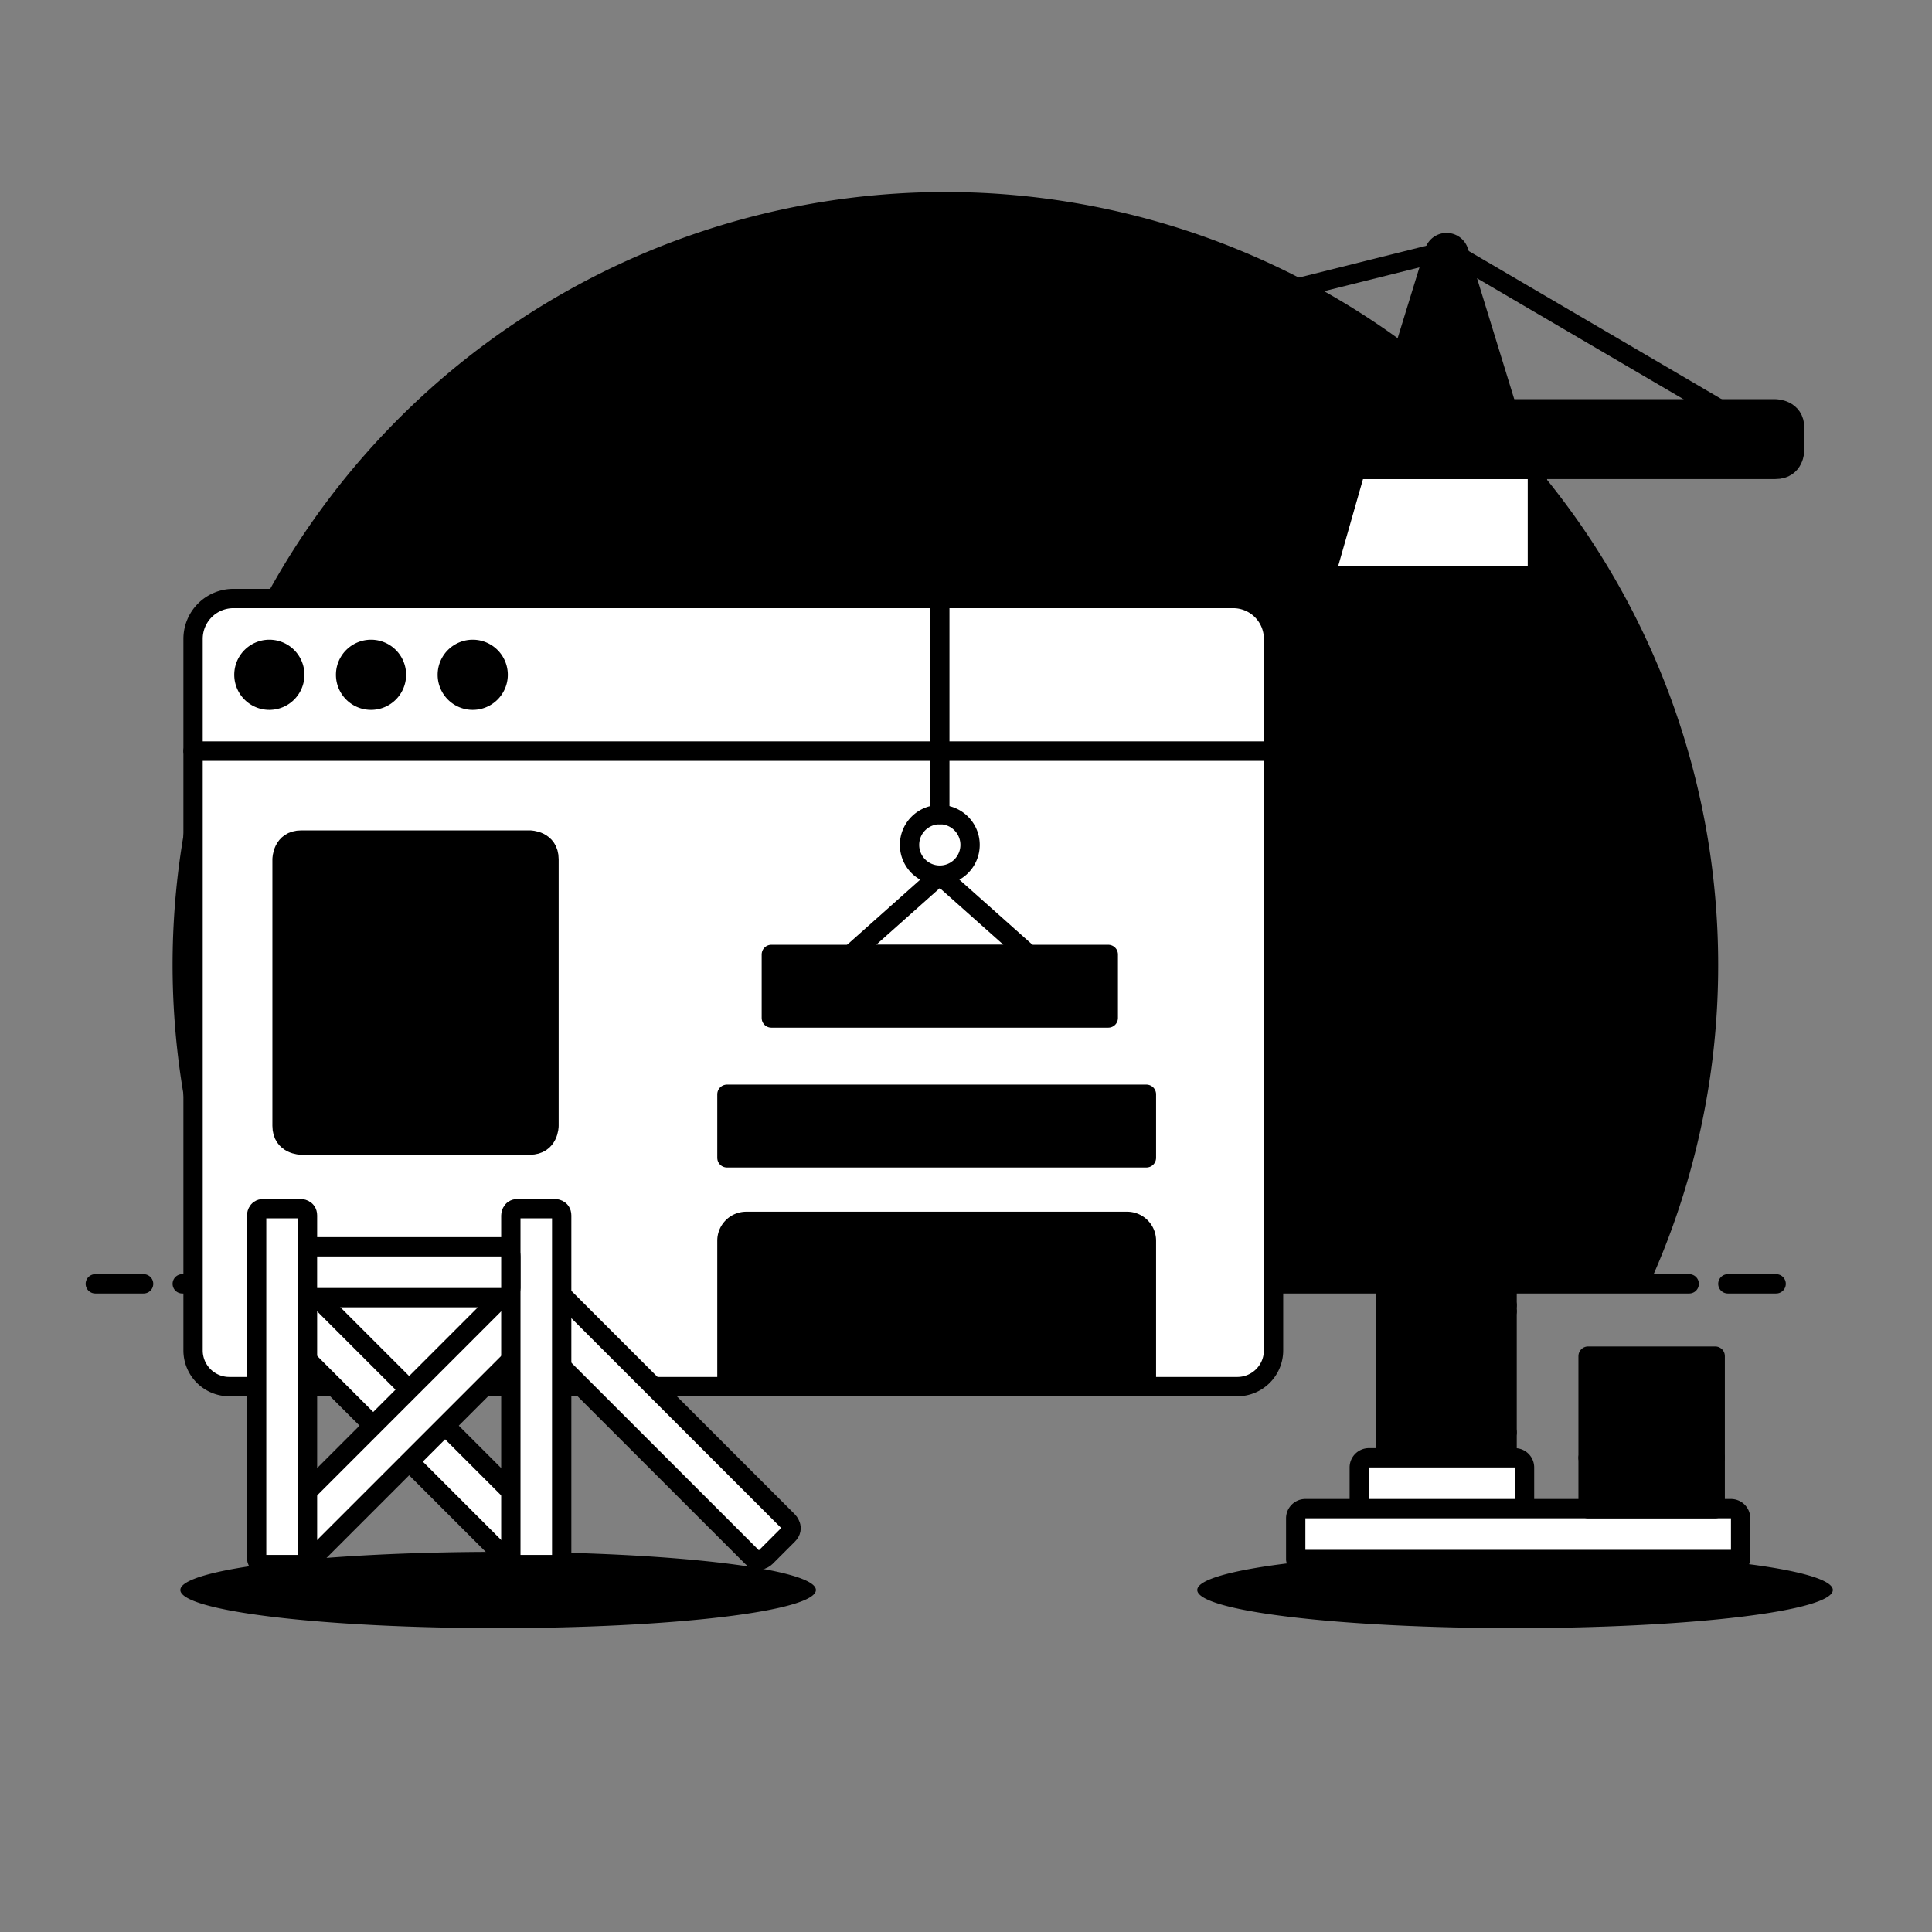
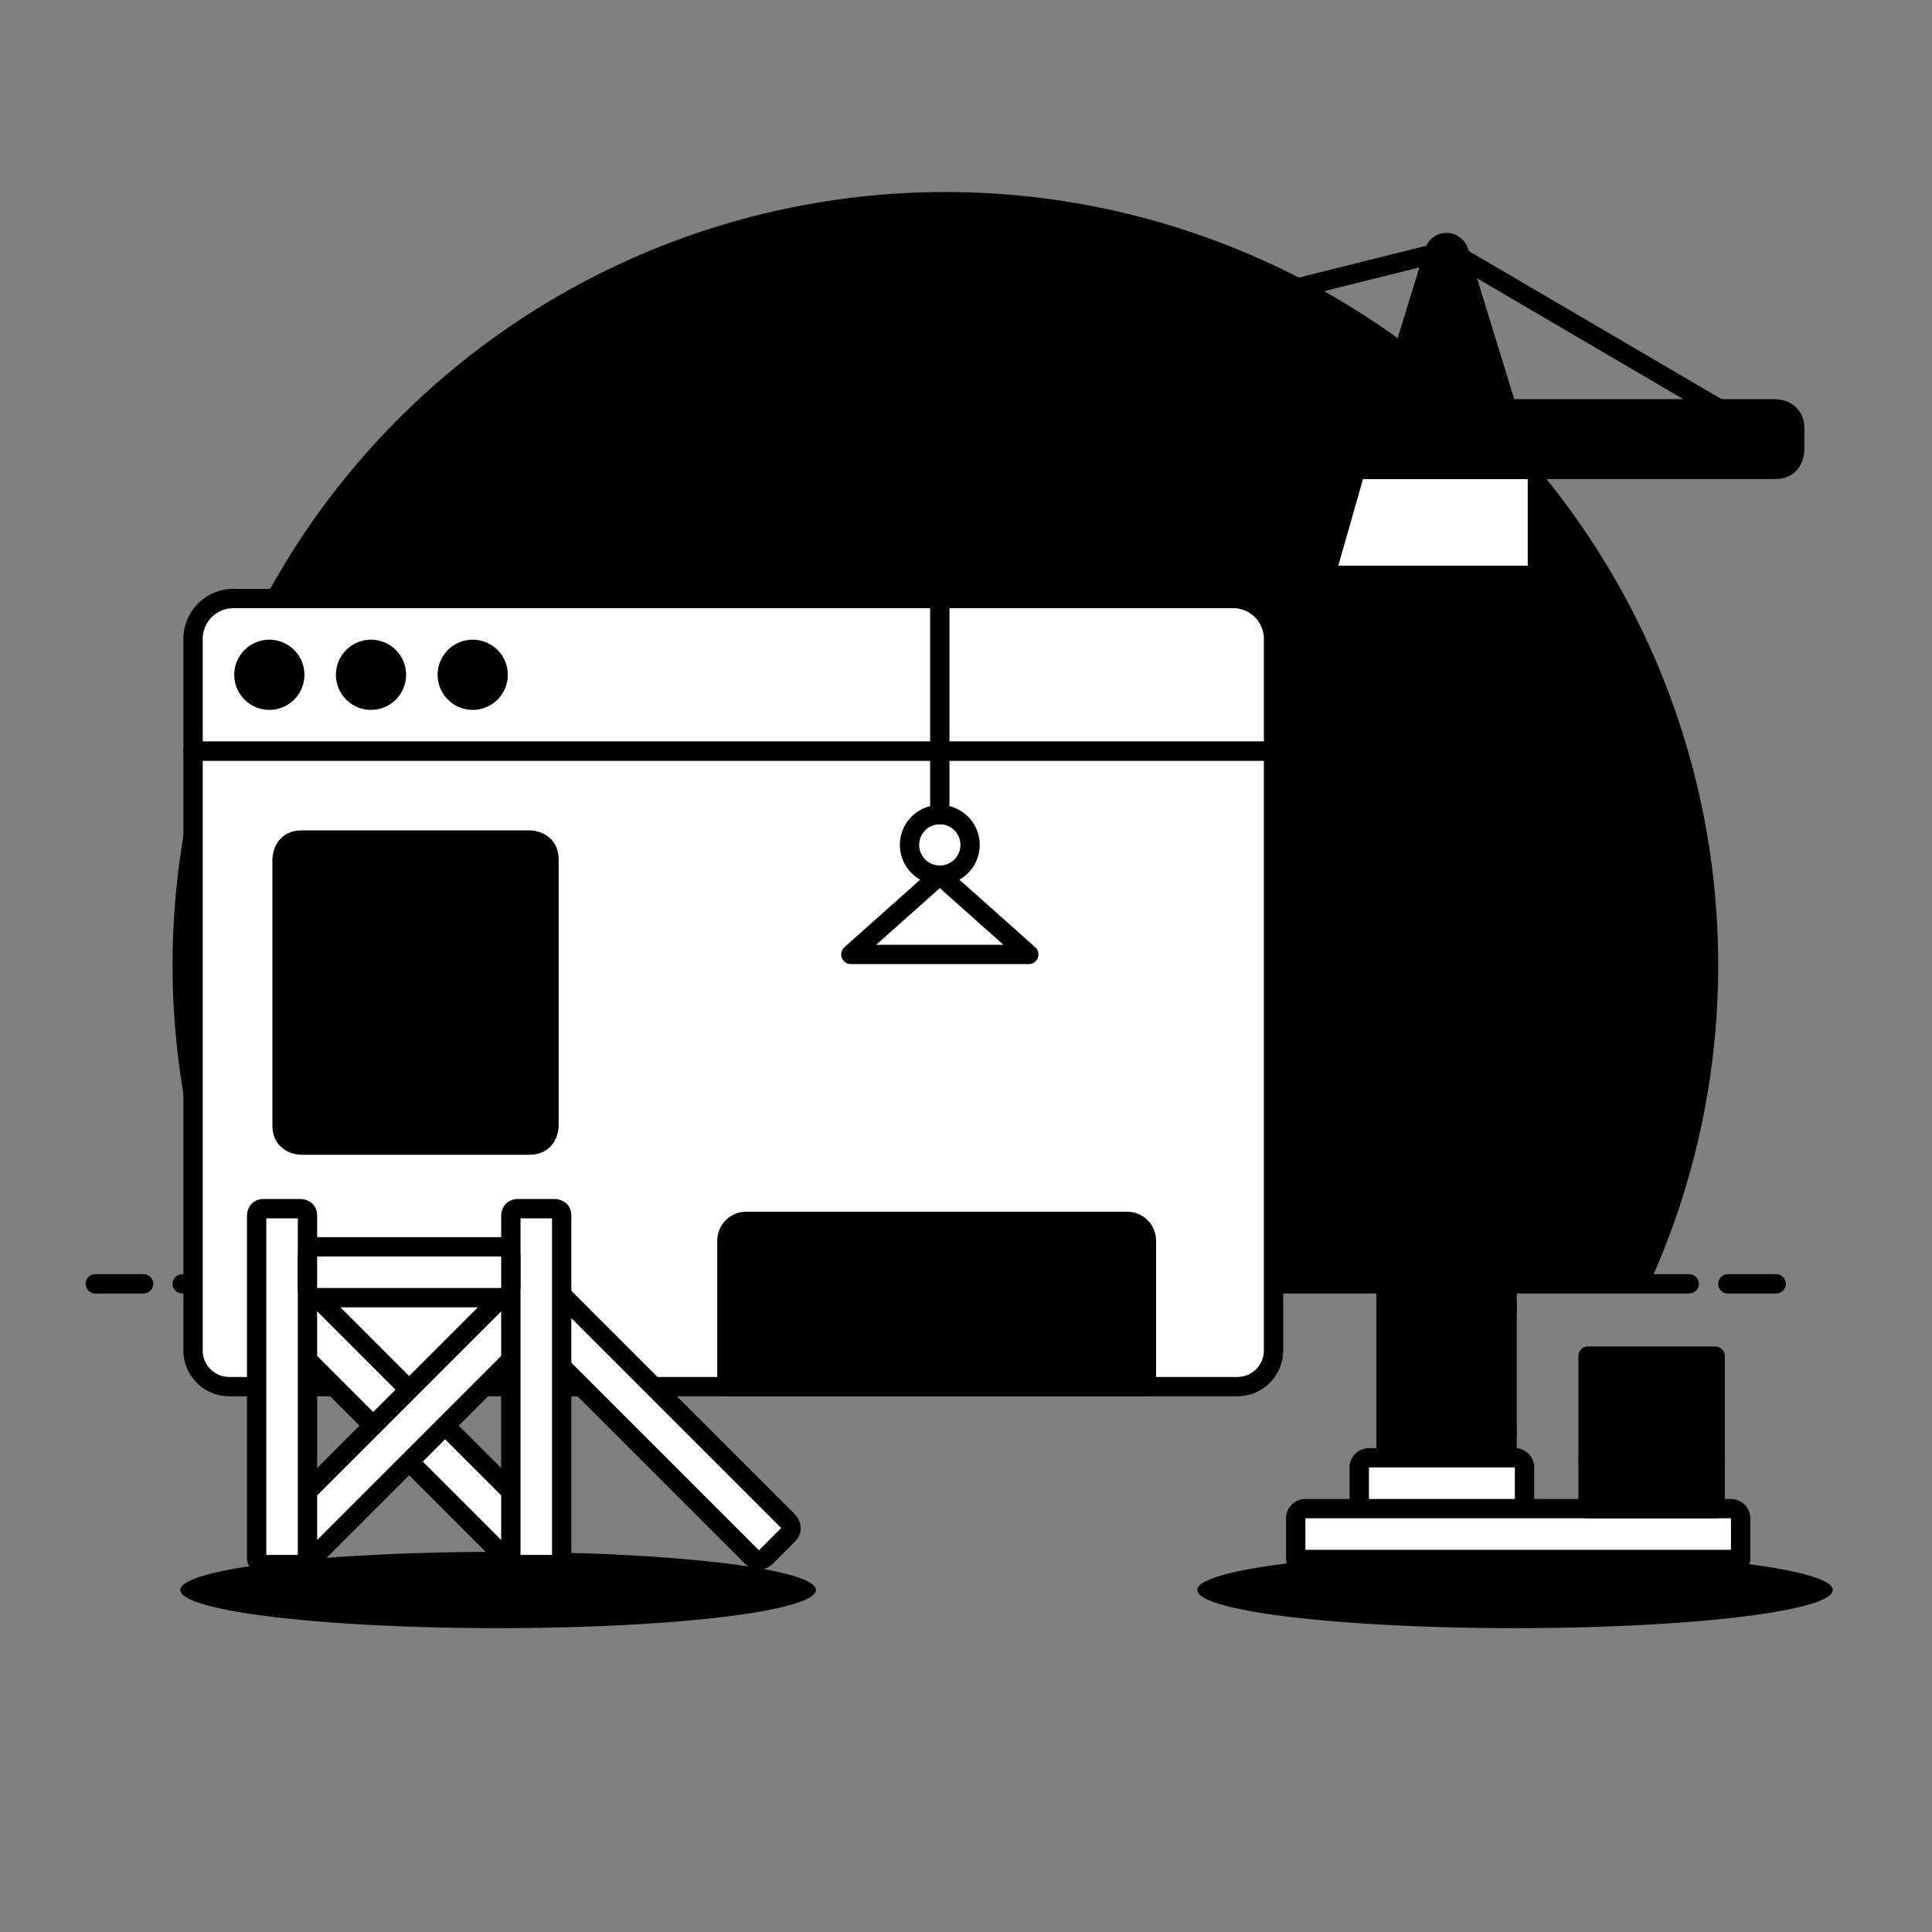
<svg xmlns="http://www.w3.org/2000/svg" viewBox="0 0 100 100" id="App-Building-2--Streamline-Ux" height="100" width="100">
  <rect x="0" y="0" width="100" height="100" fill="#808080" stroke="none" />
  <desc>App Building 2 Streamline Illustration: https://streamlinehq.com</desc>
  <path d="M88.933 49.951a40 40 0 1 0 -76.433 16.5h72.869a39.829 39.829 0 0 0 3.564 -16.5z" fill="#00000000" stroke-width="1" />
  <path d="M9.433 66.451h78m-82.5 0h2.5m82 0h2.5" stroke-linecap="round" stroke="#000000" stroke-linejoin="round" fill="none" stroke-width="1" />
  <path fill="#00000000" d="M61.97 82.298a16.448 1.974 0 1 0 32.896 0 16.448 1.974 0 1 0 -32.896 0" stroke-width="1" />
  <path fill="#00000000" d="M9.335 82.298a16.448 1.974 0 1 0 32.896 0 16.448 1.974 0 1 0 -32.896 0" stroke-width="1" />
  <path d="M64.044 71.771H11.866A1.874 1.874 0 0 1 9.993 69.9V38.874h55.925V69.9a1.873 1.873 0 0 1 -1.874 1.871z" fill="#ffffff" stroke-linecap="round" stroke="#000000" stroke-linejoin="round" stroke-width="1" />
  <path d="M65.918 38.874H9.993v-5.806a2.089 2.089 0 0 1 2.089 -2.089h51.747a2.089 2.089 0 0 1 2.089 2.089z" fill="#ffffff" stroke-width="1" />
  <path d="M65.918 38.874H9.993v-5.806a2.089 2.089 0 0 1 2.089 -2.089h51.747a2.089 2.089 0 0 1 2.089 2.089z" stroke-linecap="round" stroke="#000000" stroke-linejoin="round" fill="none" stroke-width="1" />
  <path fill="#0000003d" stroke-linecap="round" stroke="#000000" stroke-linejoin="round" d="M12.625 34.927a1.316 1.316 0 1 0 2.632 0 1.316 1.316 0 1 0 -2.632 0" stroke-width="1" />
  <path fill="#0000003d" stroke-linecap="round" stroke="#000000" stroke-linejoin="round" d="M17.888 34.927a1.316 1.316 0 1 0 2.632 0 1.316 1.316 0 1 0 -2.632 0" stroke-width="1" />
  <path fill="#0000003d" stroke-linecap="round" stroke="#000000" stroke-linejoin="round" d="M23.152 34.927a1.316 1.316 0 1 0 2.632 0 1.316 1.316 0 1 0 -2.632 0" stroke-width="1" />
  <path fill="#ffffff" stroke="#000000" stroke-linejoin="round" d="m14.374 68.142 1.154 -1.154s0.354 -0.354 0.707 0l11.747 11.747s0.354 0.354 0 0.707l-1.154 1.154s-0.354 0.354 -0.707 0L14.374 68.849s-0.354 -0.354 0 -0.707" stroke-width="1" />
  <path fill="#ffffff" stroke="#000000" stroke-linejoin="round" d="m27.18 68.142 1.154 -1.154s0.354 -0.354 0.707 0l11.747 11.747s0.354 0.354 0 0.707l-1.154 1.154s-0.354 0.354 -0.707 0L27.18 68.849s-0.354 -0.354 0 -0.707" stroke-width="1" />
  <path fill="#ffffff" stroke="#000000" stroke-linejoin="round" d="m14.374 78.735 11.747 -11.747s0.354 -0.354 0.707 0l1.154 1.154s0.354 0.354 0 0.707L16.235 80.596s-0.354 0.354 -0.707 0l-1.154 -1.154s-0.354 -0.354 0 -0.707" stroke-width="1" />
  <path fill="#ffffff" stroke="#000000" stroke-linejoin="round" d="M26.795 62.56h1.924s0.354 0 0.354 0.354v17.714s0 0.354 -0.354 0.354h-1.924s-0.354 0 -0.354 -0.354V62.914s0 -0.354 0.354 -0.354" stroke-width="1" />
  <path fill="#ffffff" stroke="#000000" stroke-linejoin="round" d="M13.637 62.56h1.924s0.354 0 0.354 0.354v17.714s0 0.354 -0.354 0.354h-1.924s-0.354 0 -0.354 -0.354V62.914s0 -0.354 0.354 -0.354" stroke-width="1" />
  <path fill="#ffffff" stroke="#000000" stroke-linejoin="round" d="M16.414 64.534h9.527s0.5 0 0.5 0.5v1.632s0 0.5 -0.5 0.5h-9.527s-0.5 0 -0.5 -0.5v-1.632s0 -0.5 0.5 -0.5" stroke-width="1" />
  <path fill="#0000003d" stroke="#000000" stroke-linejoin="round" d="M15.599 43.48h11.817s1 0 1 1v13.79s0 1 -1 1H15.599s-1 0 -1 -1V44.48s0 -1 1 -1" stroke-width="1" />
  <path d="M58.338 63.218H38.626a1 1 0 0 0 -1 1v7.553h21.712v-7.553a1 1 0 0 0 -1 -1z" fill="#0000003d" stroke="#000000" stroke-linejoin="round" stroke-width="1" />
-   <path fill="#0000003d" stroke-linecap="round" stroke="#000000" stroke-linejoin="round" d="M37.626 56.639h21.712v3.29H37.626z" stroke-width="1" />
  <path fill="#ffffff" d="m70.173 24.296 -1.566 5.484h10.968v-5.484h-9.402z" stroke-width="1" />
  <path fill="#0000003d" stroke-linecap="round" stroke="#000000" stroke-linejoin="round" d="M41.749 21.162h50.144s1 0 1 1v1.134s0 1 -1 1H41.749s-1 0 -1 -1v-1.134s0 -1 1 -1" stroke-width="1" />
  <path fill="#0000003d" stroke-linecap="round" stroke="#000000" stroke-linejoin="round" d="M71.74 32.914h6.267v47.805H71.74zm6.268 -11.752H71.74l2.505 -8.141a0.658 0.658 0 0 1 1.258 0z" stroke-width="1" />
  <path stroke-linecap="round" stroke="#000000" stroke-linejoin="round" fill="none" d="m42.065 21.162 32.897 -8.21m14.014 8.21 -14.014 -8.21" stroke-width="1" />
-   <path d="M69.264 32.914h9.653a0.659 0.659 0 0 0 0.658 -0.658V29.78H68.607v2.476a0.658 0.658 0 0 0 0.657 0.658z" fill="#0000003d" stroke-linecap="round" stroke="#000000" stroke-linejoin="round" stroke-width="1" />
  <path stroke-linecap="round" stroke="#000000" stroke-linejoin="round" fill="none" d="m70.173 24.296 -1.566 5.484h10.968v-5.484h-9.402z" stroke-width="1" />
  <path fill="#0000003d" stroke-linecap="round" stroke="#000000" stroke-linejoin="round" d="M45.45 24.296h6.267v3.134H45.45z" stroke-width="1" />
  <path d="M50.211 43.731a1.567 1.567 0 1 1 -1.567 -1.567 1.567 1.567 0 0 1 1.567 1.567z" fill="#ffffff" stroke-linecap="round" stroke="#000000" stroke-linejoin="round" stroke-width="1" />
  <path stroke-linecap="round" stroke="#000000" stroke-linejoin="round" fill="none" d="m71.74 47.799 6.268 6.268m0 -6.268 -6.268 6.268m0 0.783 6.268 6.267m0 -6.267 -6.268 6.267m0 0.176 6.268 6.267m0 -6.267L71.74 67.56m0 0.312 6.268 6.268m0 -6.268L71.74 74.14m0 -33.392 6.268 6.268m0 -6.268 -6.268 6.268m0 -13.319 6.268 6.268m0 -6.268 -6.268 6.268" stroke-width="1" />
  <path d="M67.566 78.087h22.028a0.5 0.5 0 0 1 0.5 0.5v2.132H67.066v-2.132a0.5 0.5 0 0 1 0.5 -0.5zm3.29 -2.632h7.553a0.5 0.5 0 0 1 0.5 0.5v2.132h-8.553v-2.132a0.5 0.5 0 0 1 0.5 -0.5z" fill="#ffffff" stroke-linecap="round" stroke="#000000" stroke-linejoin="round" stroke-width="1" />
  <path fill="#0000003d" stroke-linecap="round" stroke="#000000" stroke-linejoin="round" d="M82.199 75.455h6.579v2.632h-6.579z" stroke-width="1" />
  <path fill="#0000003d" stroke-linecap="round" stroke="#000000" stroke-linejoin="round" d="M82.199 72.824h6.579v2.632h-6.579zm0 -2.632h6.579v2.632h-6.579z" stroke-width="1" />
  <path stroke-linecap="round" stroke="#000000" stroke-linejoin="round" fill="none" d="m48.644 45.298 4.606 4.103h-9.211l4.605 -4.103z" stroke-width="1" />
-   <path fill="#0000003d" stroke-linecap="round" stroke="#000000" stroke-linejoin="round" d="M39.924 49.401h17.44v3.29h-17.44z" stroke-width="1" />
  <path stroke-linecap="round" stroke="#000000" stroke-linejoin="round" fill="none" d="M48.644 42.164V27.43" stroke-width="1" />
</svg>